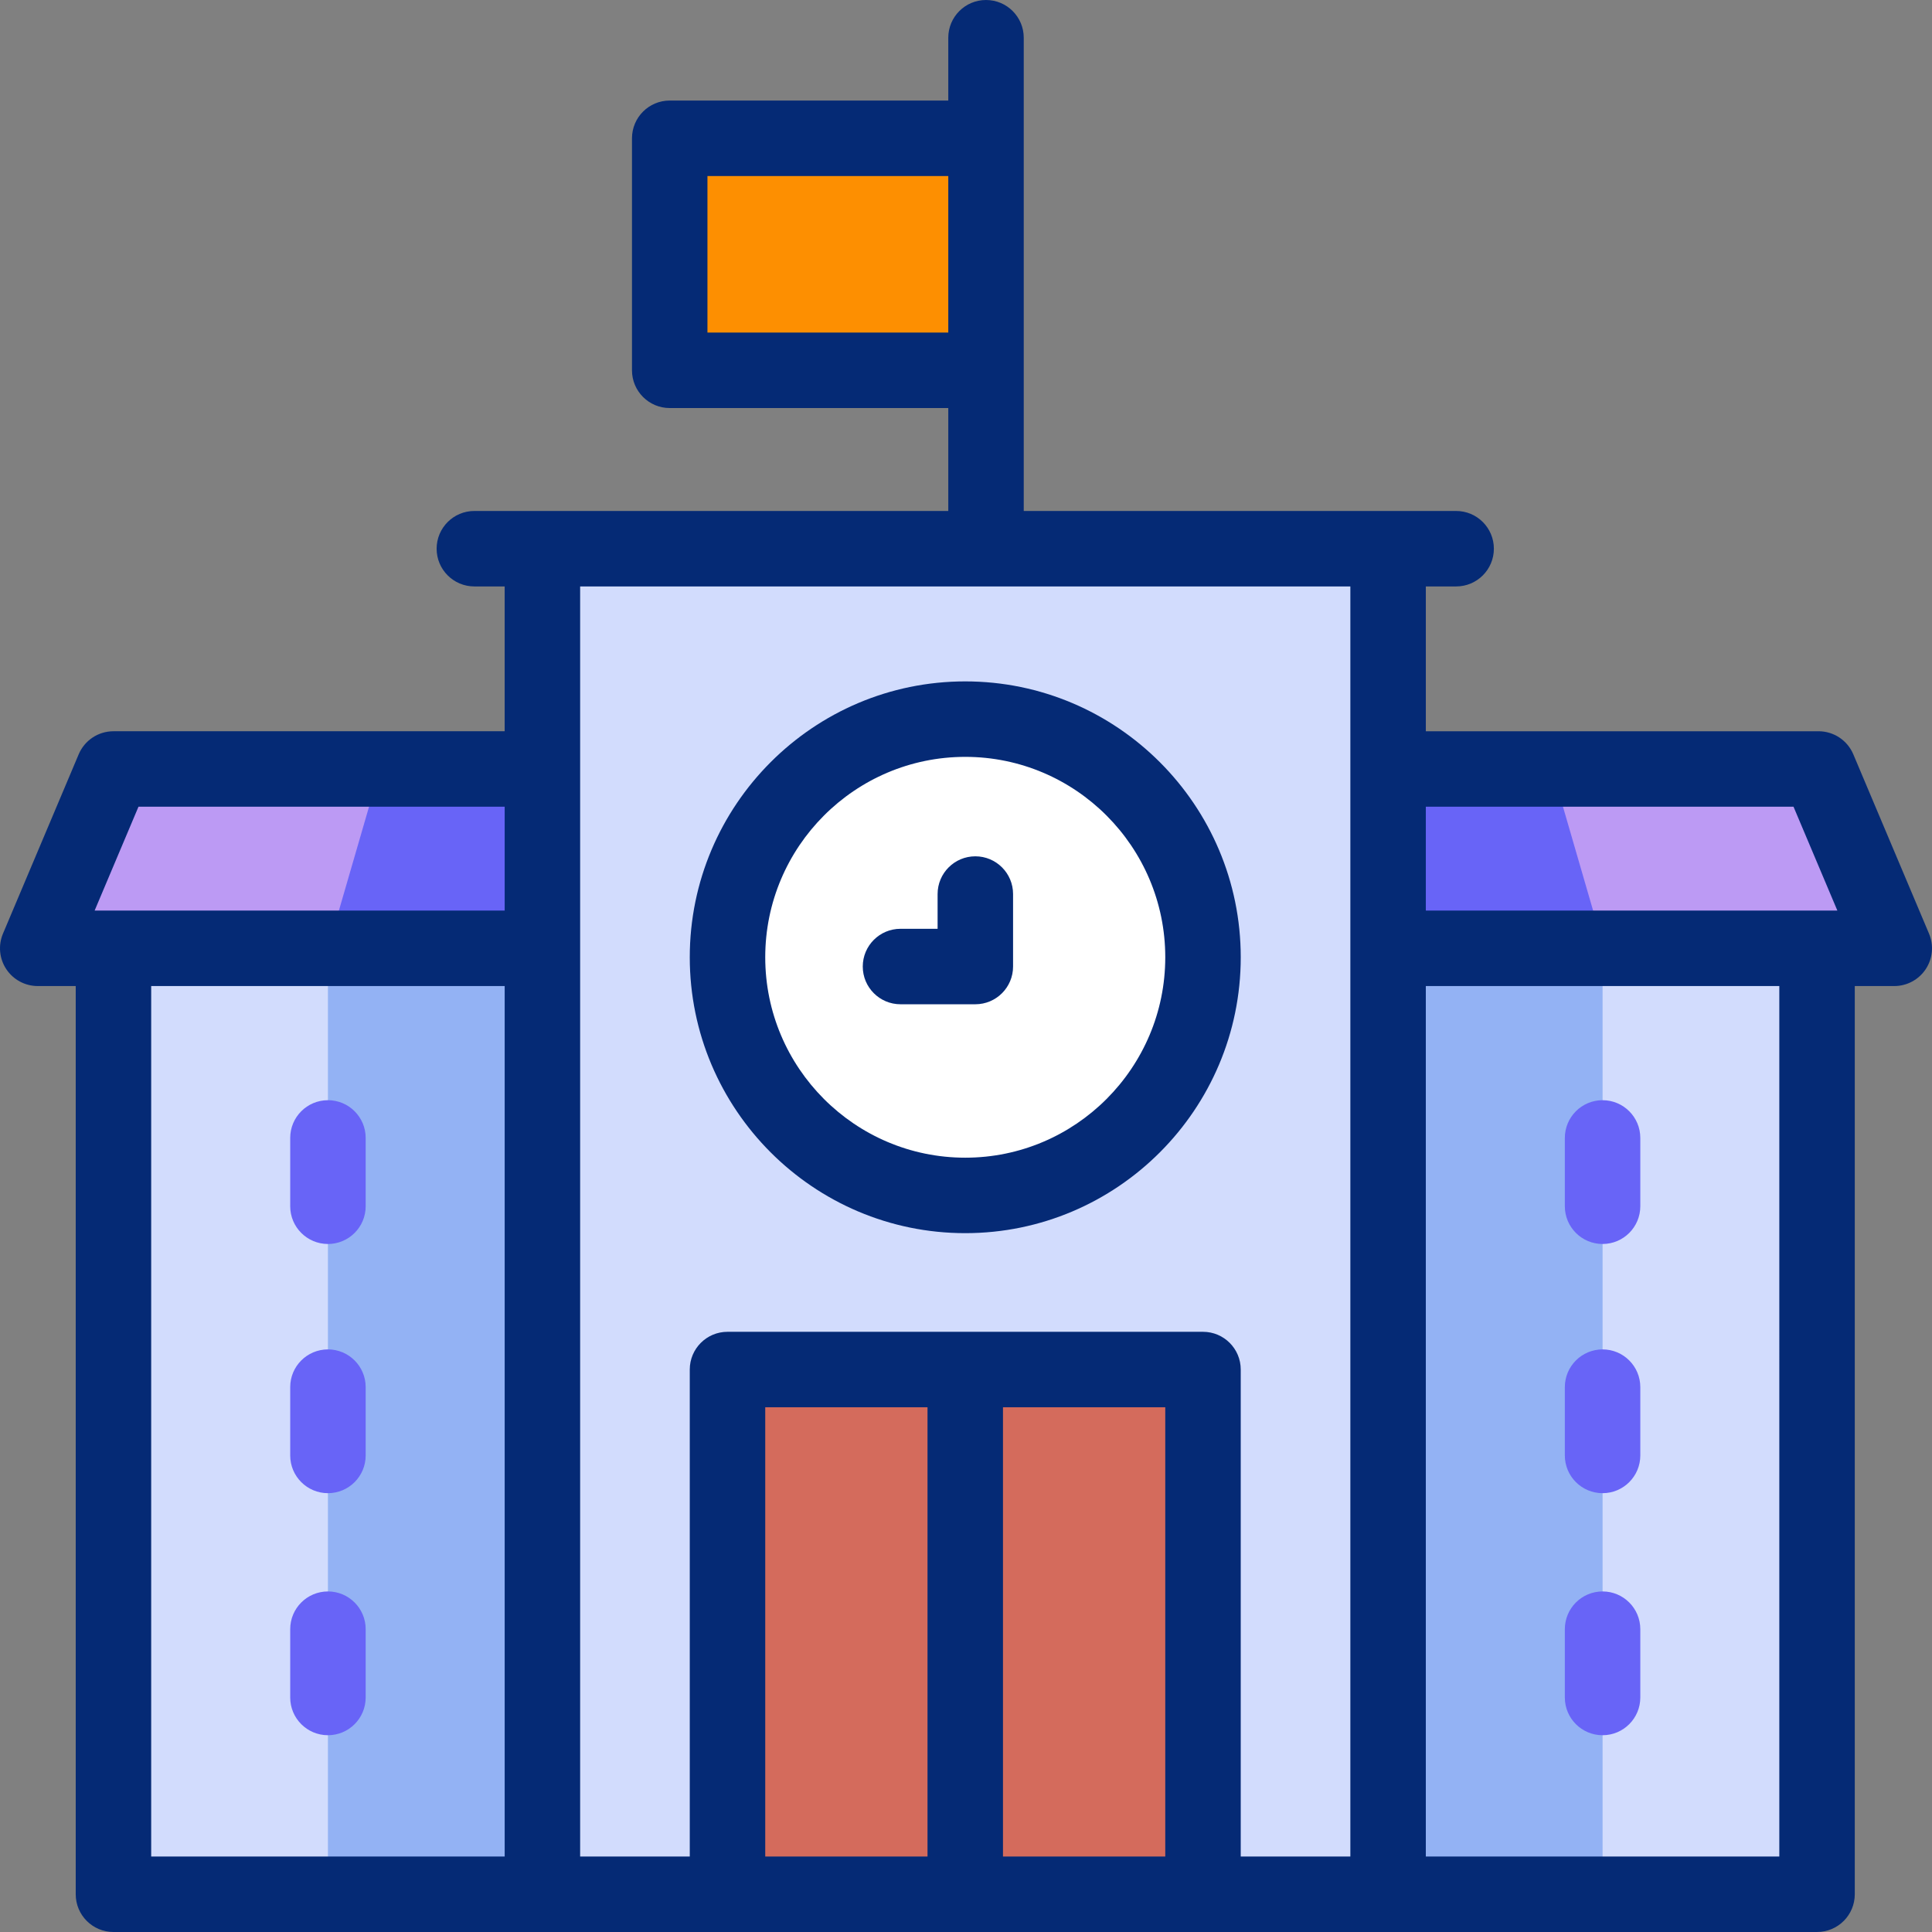
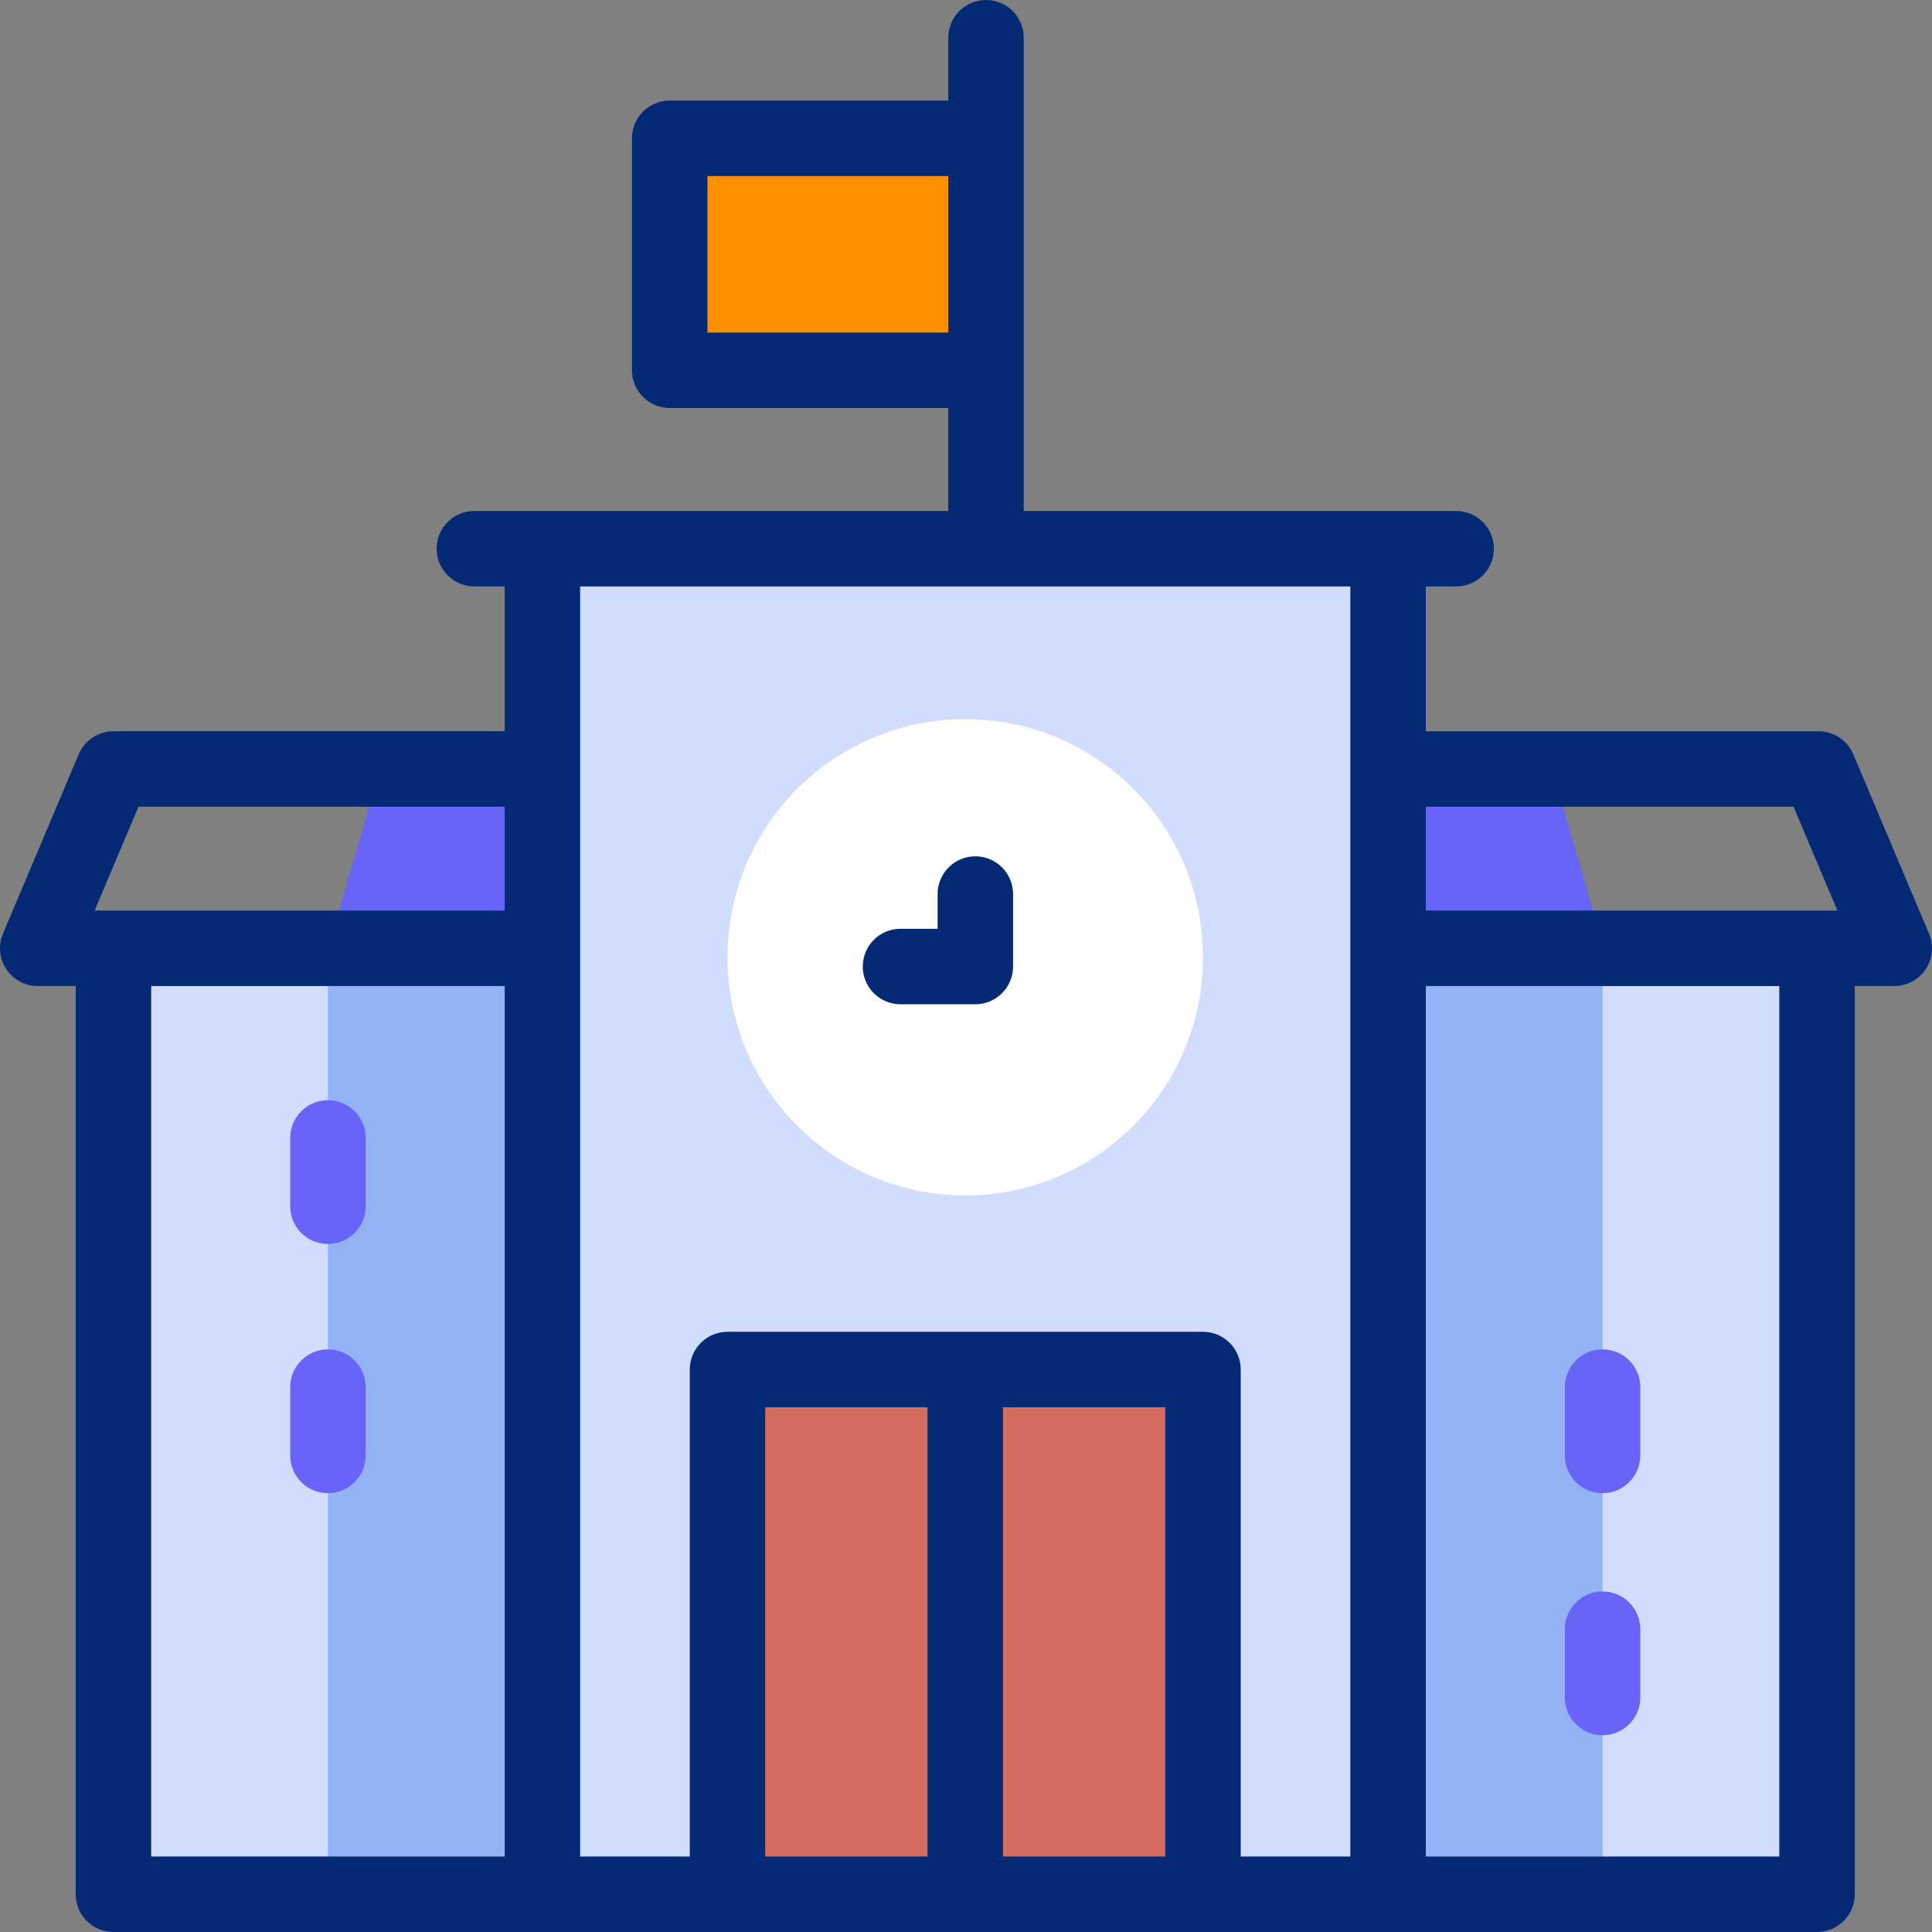
<svg xmlns="http://www.w3.org/2000/svg" version="1.1" id="Capa_1" x="0px" y="0px" viewBox="0 0 512.001 512.001" style="enable-background:new 0 0 512.001 512.001;" xml:space="preserve">
  <rect x="0" y="0" width="512.001" height="512.001" fill="#808080" stroke="none" />
  <g>
    <g>
-       <polygon style="fill:#BC9AF4;" points="30.067,203.789 10,251.314 502,251.314 481.934,203.789   " />
      <polygon style="fill:#6864F7;" points="100.7,203.789 86.907,251.314 425.094,251.314 411.301,203.789   " />
      <rect x="30.068" y="251.314" style="fill:#D2DCFD;" width="451.469" height="250.686" />
      <rect x="86.907" y="248.597" style="fill:#93B2F4;" width="337.791" height="253.403" />
      <rect x="143.746" y="145.412" style="fill:#D2DCFD;" width="224.113" height="356.588" />
      <rect x="192.796" y="362.942" style="fill:#D46B5C;" width="126.012" height="139.058" />
      <rect x="177.483" y="36.647" style="fill:#FD8F01;" width="83.821" height="61.489" />
      <ellipse style="fill:#FFFFFF;" cx="255.802" cy="253.689" rx="63.006" ry="63.111" />
    </g>
    <g>
      <g>
        <g>
          <g>
            <path style="fill:#6864F7;" d="M86.907,329.669c-5.522,0-10-4.477-10-10v-18.103c0-5.523,4.478-10,10-10s10,4.477,10,10v18.103       C96.907,325.192,92.429,329.669,86.907,329.669z" />
          </g>
          <g>
-             <path style="fill:#6864F7;" d="M86.907,459.853c-5.522,0-10-4.477-10-10V431.75c0-5.523,4.478-10,10-10s10,4.477,10,10v18.103       C96.907,455.376,92.429,459.853,86.907,459.853z" />
-           </g>
+             </g>
          <g>
            <path style="fill:#6864F7;" d="M86.907,395.709c-5.522,0-10-4.477-10-10v-18.103c0-5.523,4.478-10,10-10s10,4.477,10,10v18.103       C96.907,391.232,92.429,395.709,86.907,395.709z" />
          </g>
          <g>
-             <path style="fill:#6864F7;" d="M424.699,329.669c-5.522,0-10-4.477-10-10v-18.103c0-5.523,4.478-10,10-10s10,4.477,10,10       v18.103C434.699,325.192,430.221,329.669,424.699,329.669z" />
-           </g>
+             </g>
          <g>
            <path style="fill:#6864F7;" d="M424.699,459.853c-5.522,0-10-4.477-10-10V431.75c0-5.523,4.478-10,10-10s10,4.477,10,10v18.103       C434.699,455.376,430.221,459.853,424.699,459.853z" />
          </g>
          <g>
            <path style="fill:#6864F7;" d="M424.699,395.709c-5.522,0-10-4.477-10-10v-18.103c0-5.523,4.478-10,10-10s10,4.477,10,10       v18.103C434.699,391.232,430.221,395.709,424.699,395.709z" />
          </g>
        </g>
      </g>
      <g>
-         <path style="fill:#052A75;" d="M255.802,326.8c40.256,0,73.007-32.798,73.007-73.111s-32.751-73.111-73.007-73.111     s-73.006,32.798-73.006,73.111S215.546,326.8,255.802,326.8z M255.802,200.577c29.229,0,53.007,23.826,53.007,53.111     S285.031,306.8,255.802,306.8c-29.228,0-53.006-23.826-53.006-53.111S226.575,200.577,255.802,200.577z" />
        <path style="fill:#052A75;" d="M238.642,266.141h19.832c5.522,0,10-4.477,10-10v-19.209c0-5.523-4.478-10-10-10s-10,4.477-10,10     v9.209h-9.832c-5.522,0-10,4.477-10,10C228.642,261.664,233.119,266.141,238.642,266.141z" />
      </g>
      <path style="fill:#052A75;" d="M511.213,247.424l-20.066-47.525c-1.564-3.703-5.193-6.11-9.213-6.11H377.859v-38.376h8.034    c5.522,0,10-4.477,10-10c0-5.523-4.478-10-10-10H271.304V10c0-5.523-4.478-10-10-10c-5.522,0-10,4.477-10,10v16.647h-73.821    c-5.522,0-10,4.477-10,10v61.489c0,5.523,4.478,10,10,10h73.821v27.276H125.711c-5.522,0-10,4.477-10,10s4.478,10,10,10h8.034    v38.376H30.067c-4.02,0-7.648,2.407-9.213,6.11L0.787,247.424c-1.304,3.088-0.974,6.624,0.879,9.417    c1.854,2.793,4.982,4.473,8.334,4.473h10.067V502c0,5.523,4.478,10,10,10h451.47c5.522,0,10-4.477,10-10V261.314H502    c3.352,0,6.48-1.679,8.334-4.473C512.187,254.048,512.517,250.512,511.213,247.424z M187.483,88.136V46.647h63.821v41.489H187.483    z M133.746,492H40.068V261.314h93.678V492z M133.746,241.314H25.077L36.7,213.789h97.046V241.314z M202.796,492V372.942h43.006    V492H202.796z M308.809,492h-43.007V372.942h43.007V492z M357.859,492h-29.05V362.942c0-5.523-4.478-10-10-10H192.796    c-5.522,0-10,4.477-10,10V492h-29.051V155.412h204.114V492z M471.537,492h-93.679V261.314h93.679V492z M377.859,241.314v-27.525    h97.442l11.622,27.525H377.859z" />
    </g>
  </g>
</svg>